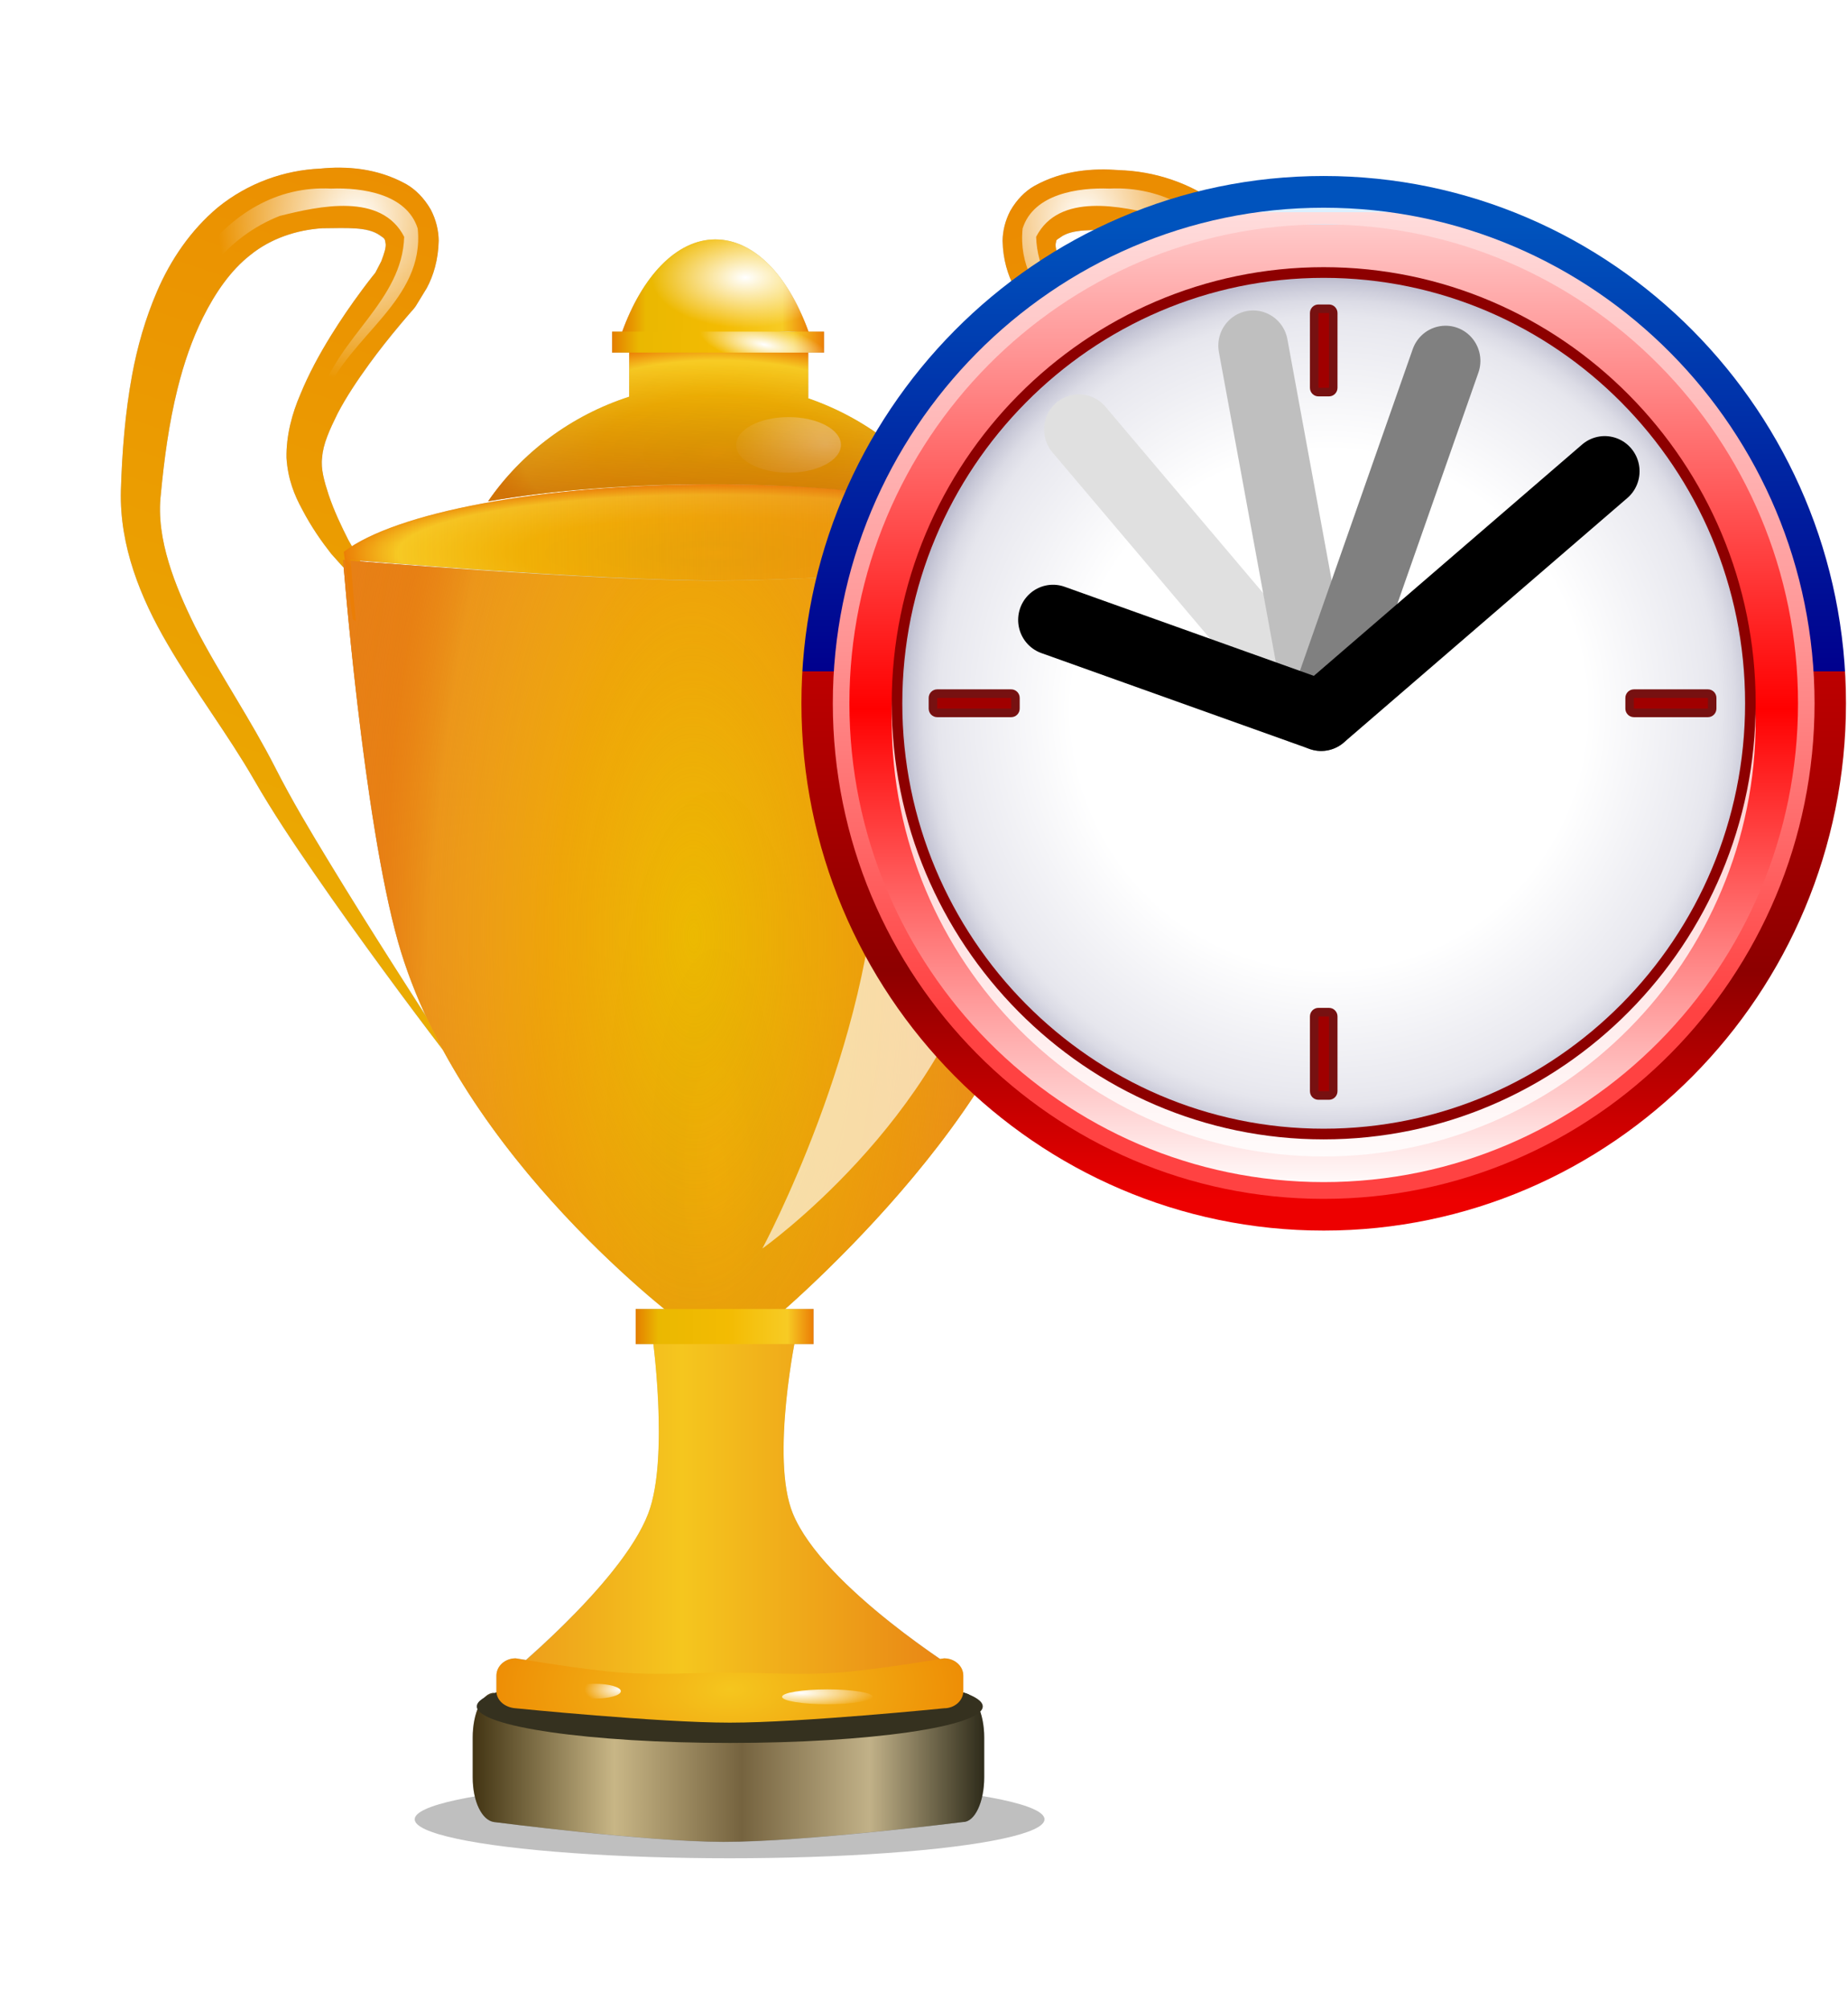
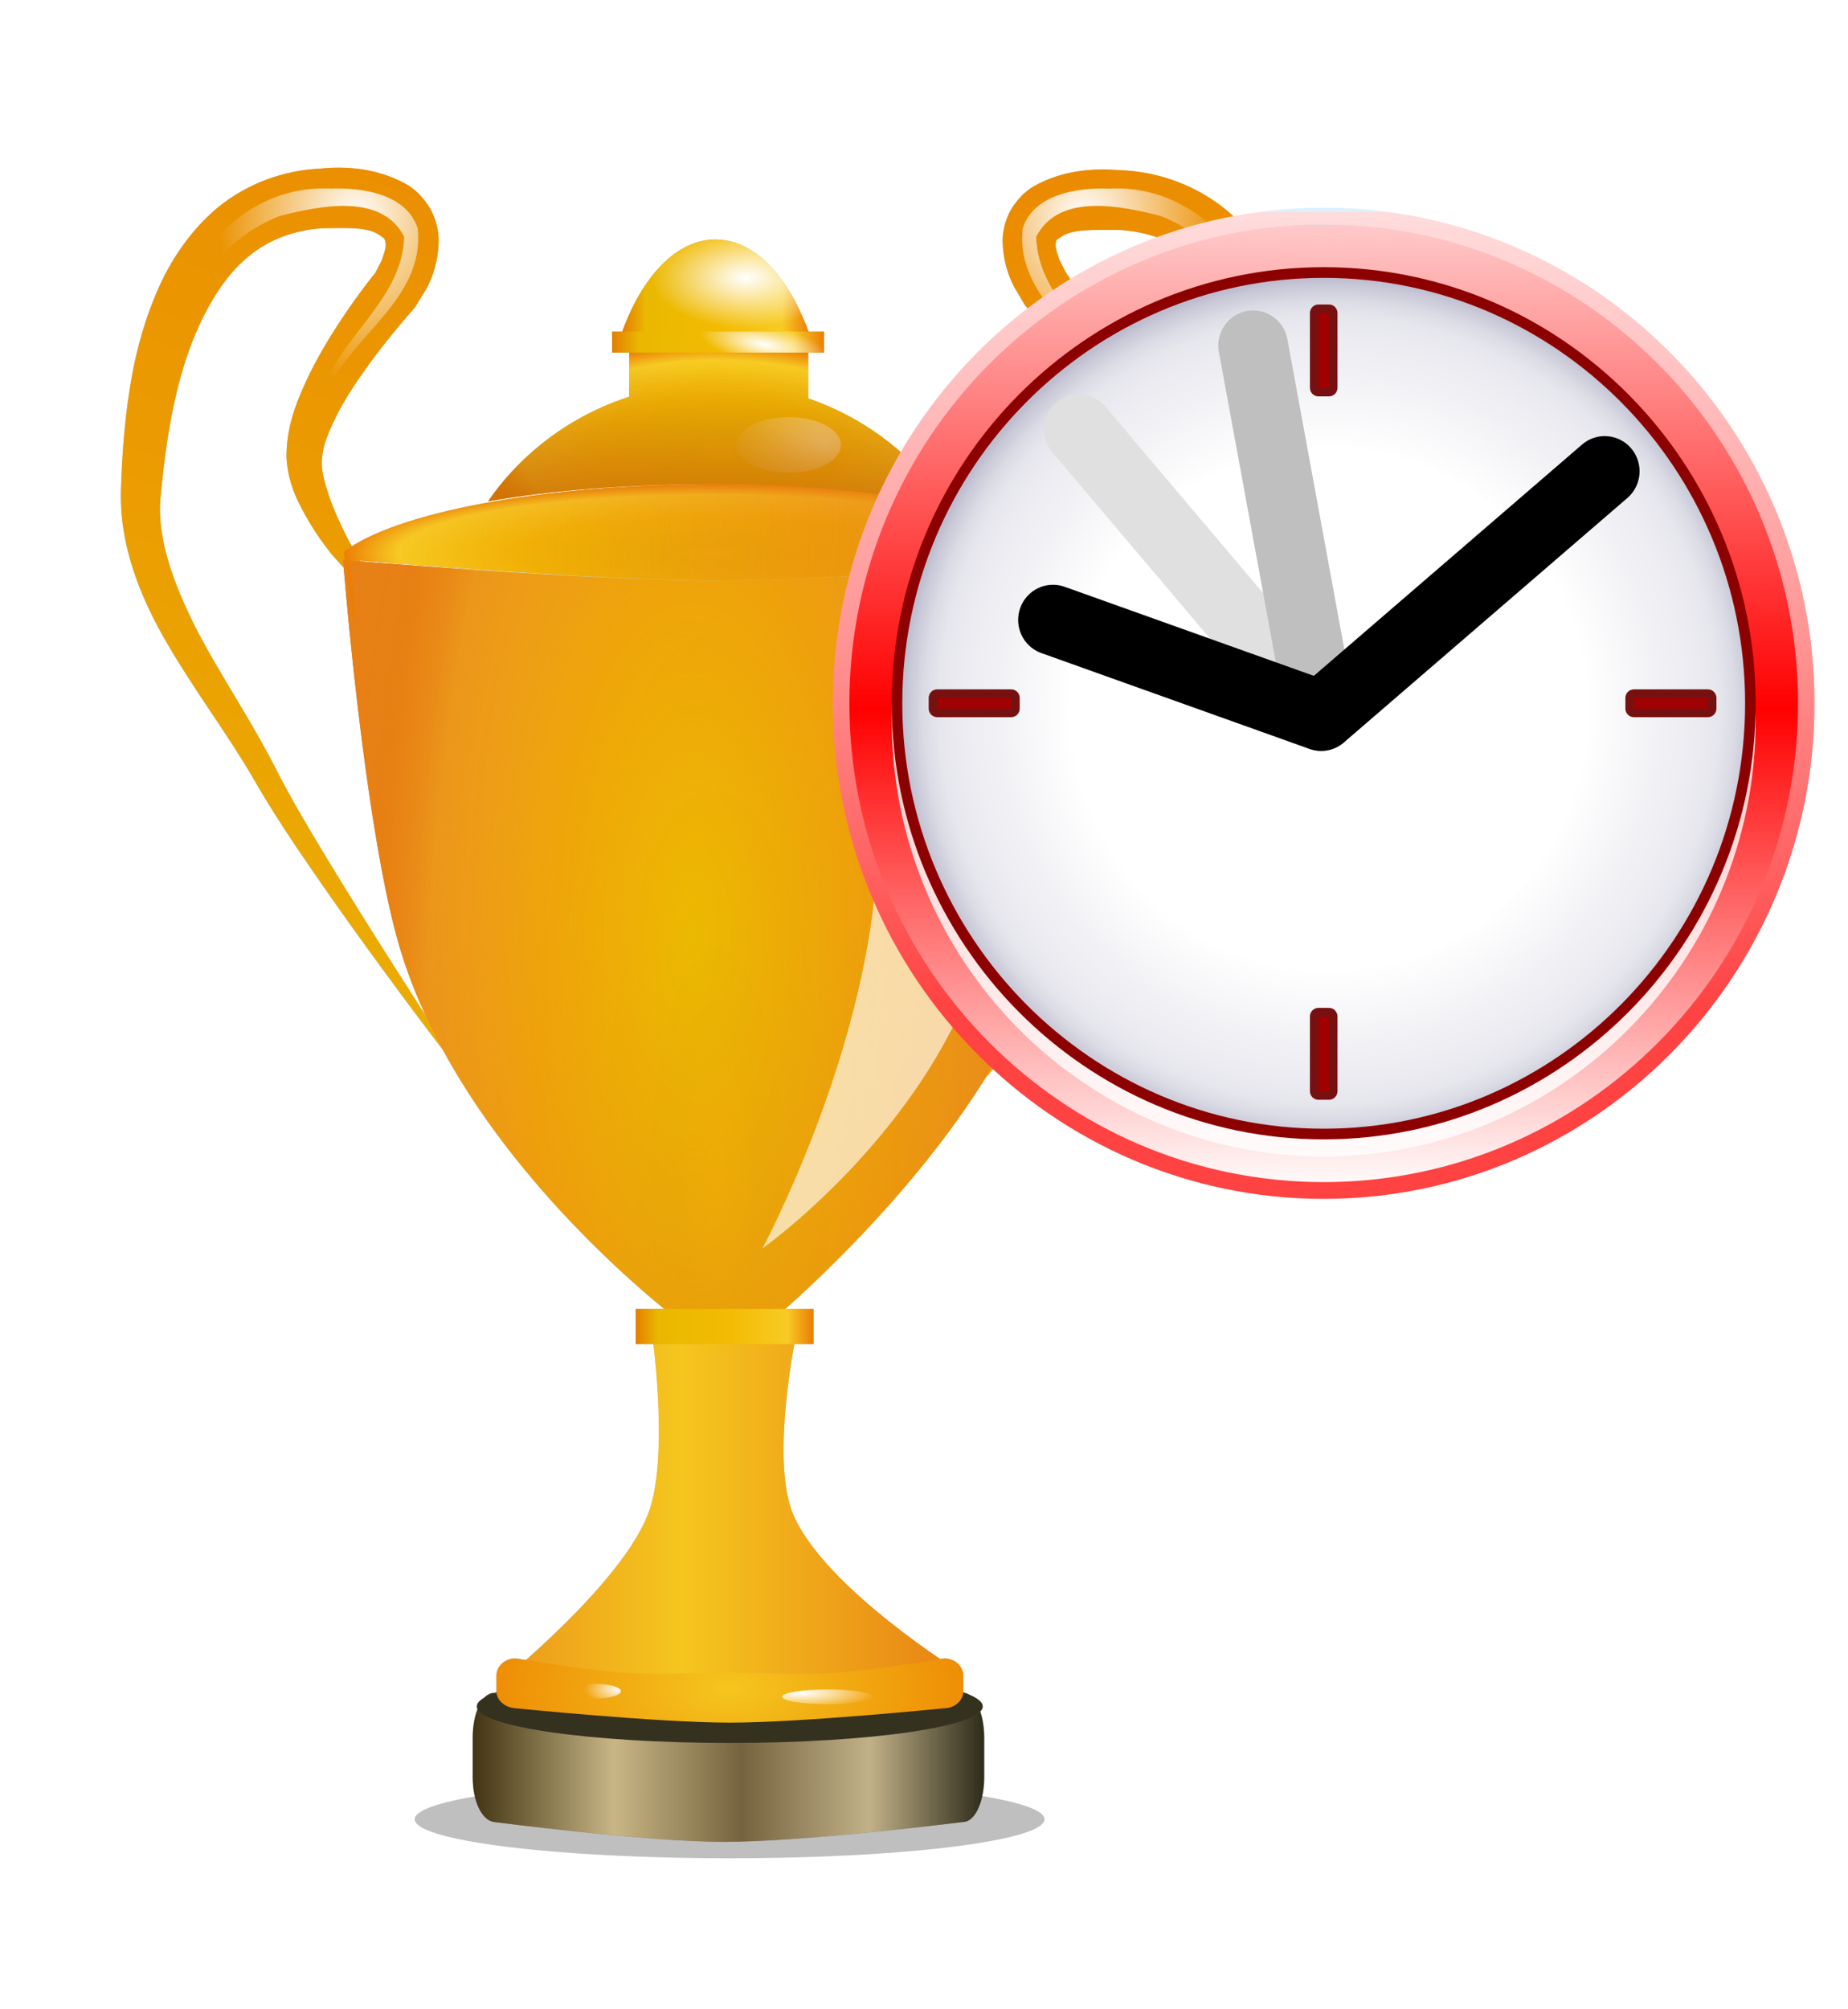
<svg xmlns="http://www.w3.org/2000/svg" xmlns:ns1="http://sodipodi.sourceforge.net/DTD/sodipodi-0.dtd" xmlns:ns2="http://www.inkscape.org/namespaces/inkscape" xmlns:xlink="http://www.w3.org/1999/xlink" ns1:docname="Current tournament red.svg" ns2:version="1.0rc1 (09960d6, 2020-04-09)" id="svg8" version="1.1" viewBox="0 0 157.861 171.58" height="171.58mm" width="157.861mm">
  <defs id="defs2">
    <filter id="filter6538" ns2:collect="always" color-interpolation-filters="sRGB">
      <feGaussianBlur id="feGaussianBlur6540" stdDeviation="2.891" ns2:collect="always" />
    </filter>
    <filter id="filter6556" height="1.464" width="1.054" color-interpolation-filters="sRGB" y="-0.232" x="-0.027" ns2:collect="always">
      <feGaussianBlur id="feGaussianBlur6558" stdDeviation="0.732" ns2:collect="always" />
    </filter>
    <linearGradient id="linearGradient9346" y2="230.68" gradientUnits="userSpaceOnUse" x2="-53.31" gradientTransform="translate(0,14.74)" y1="230.68" x1="-109.05" ns2:collect="always">
      <stop id="stop4345" style="stop-color:#423413" offset="0" />
      <stop id="stop4353" style="stop-color:#c8b686" offset=".277" />
      <stop id="stop4357" style="stop-color:#75633f" offset=".526" />
      <stop id="stop4355" style="stop-color:#c1b188" offset=".776" />
      <stop id="stop4347" style="stop-color:#2e2b1a" offset="1" />
    </linearGradient>
    <linearGradient id="linearGradient9348" y2="210.05" gradientUnits="userSpaceOnUse" x2="-56.746" gradientTransform="translate(-0.386,-1.93)" y1="210.05" x1="-105" ns2:collect="always">
      <stop id="stop4190" style="stop-color:#ec981a" offset="0" />
      <stop id="stop4196" style="stop-color:#f5c61e" offset="0.392" />
      <stop id="stop4192" style="stop-color:#e88114" offset="1" />
    </linearGradient>
    <linearGradient id="linearGradient9350" y2="174.32" xlink:href="#linearGradient4108" gradientUnits="userSpaceOnUse" x2="-141.36" y1="25.314" x1="-94.714" ns2:collect="always" />
    <linearGradient id="linearGradient4108" ns2:collect="always">
      <stop id="stop4110" style="stop-color:#eb7a00" offset="0" />
      <stop id="stop4112" style="stop-color:#ebb402" offset="1" />
    </linearGradient>
    <linearGradient id="linearGradient9352" y2="168.89" xlink:href="#linearGradient4108" gradientUnits="userSpaceOnUse" x2="-25.35" y1="49.608" x1="-76.288" ns2:collect="always" />
    <radialGradient id="radialGradient9354" xlink:href="#linearGradient3831" gradientUnits="userSpaceOnUse" cy="119.71" cx="114.88" gradientTransform="matrix(1,0,0,0.442,-197.62,51.984)" r="23.875" ns2:collect="always" />
    <linearGradient id="linearGradient3831" ns2:collect="always">
      <stop id="stop3833" style="stop-color:#f1ba02" offset="0" />
      <stop id="stop3835" style="stop-color:#eab801" offset=".128" />
      <stop id="stop3837" style="stop-color:#f3bb02" offset=".52" />
      <stop id="stop3839" style="stop-color:#f7cb24" offset=".854" />
      <stop id="stop3841" style="stop-color:#eb7e06" offset="1" />
    </linearGradient>
    <linearGradient id="linearGradient9356" y2="98.309" xlink:href="#linearGradient3049" gradientUnits="userSpaceOnUse" x2="124.49" gradientTransform="translate(-197.62,-9.281)" y1="98.309" x1="104.92" ns2:collect="always" />
    <linearGradient id="linearGradient3049" ns2:collect="always">
      <stop id="stop3051" style="stop-color:#e47e00" offset="0" />
      <stop id="stop3057" style="stop-color:#eab801" offset=".128" />
      <stop id="stop3053" style="stop-color:#f3bb02" offset=".52" />
      <stop id="stop3059" style="stop-color:#f7cb24" offset=".854" />
      <stop id="stop3055" style="stop-color:#eb7e06" offset="1" />
    </linearGradient>
    <linearGradient id="linearGradient9358" y2="103.41" xlink:href="#linearGradient3049" gradientUnits="userSpaceOnUse" x2="125.98" gradientTransform="translate(-197.62,-9.281)" y1="103.41" x1="103.91" ns2:collect="always" />
    <radialGradient id="radialGradient9360" xlink:href="#linearGradient3831" gradientUnits="userSpaceOnUse" cy="175.55" cx="115.18" gradientTransform="matrix(0.944,-0.009,0.028,3.058,-196.38,-360.16)" r="38.215" ns2:collect="always" />
    <radialGradient id="radialGradient9362" gradientUnits="userSpaceOnUse" cy="151.87" cx="-85.164" gradientTransform="matrix(1,-0.006,0.014,2.314,-2.171,-200.11)" r="38.215" ns2:collect="always">
      <stop id="stop3885" style="stop-color:#e78016;stop-opacity:0" offset="0" />
      <stop id="stop3883" style="stop-color:#e78016" offset="1" />
    </radialGradient>
    <linearGradient id="linearGradient9364" y2="103.41" xlink:href="#linearGradient3049" gradientUnits="userSpaceOnUse" x2="125.98" gradientTransform="matrix(0.839,0,0,1.669,-178.46,17.175)" y1="103.41" x1="103.91" ns2:collect="always" />
    <filter id="filter3948" height="1.199" width="1.522" color-interpolation-filters="sRGB" y="-0.099" x="-0.261" ns2:collect="always">
      <feGaussianBlur id="feGaussianBlur3950" stdDeviation="2.746" ns2:collect="always" />
    </filter>
    <radialGradient id="radialGradient9366" xlink:href="#linearGradient3831" gradientUnits="userSpaceOnUse" cy="123.89" cx="113.96" gradientTransform="matrix(0.99,0,0,0.172,-196.1,93.345)" r="38.781" ns2:collect="always" />
    <radialGradient id="radialGradient9368" gradientUnits="userSpaceOnUse" cy="102.76" cx="-74.791" gradientTransform="matrix(1.348,0,0,0.673,26.016,33.562)" r="7.847" ns2:collect="always">
      <stop id="stop4080" style="stop-color:white" offset="0" />
      <stop id="stop4082" style="stop-color:white;stop-opacity:0" offset="1" />
    </radialGradient>
    <filter id="filter4074" height="2.25" width="1.437" color-interpolation-filters="sRGB" y="-0.625" x="-0.219" ns2:collect="always">
      <feGaussianBlur id="feGaussianBlur4076" stdDeviation="0.995" ns2:collect="always" />
    </filter>
    <radialGradient id="radialGradient9370" gradientUnits="userSpaceOnUse" cy="96.22" cx="-77.854" gradientTransform="matrix(0.604,0.117,-0.035,0.18,-27.47,86.162)" r="11.036" ns2:collect="always">
      <stop id="stop4090" style="stop-color:white" offset="0" />
      <stop id="stop4092" style="stop-color:white;stop-opacity:0" offset="1" />
    </radialGradient>
    <radialGradient id="radialGradient9372" gradientUnits="userSpaceOnUse" cy="86.704" cx="-79.829" gradientTransform="matrix(1,0,0,0.498,0,44.687)" r="9.785" ns2:collect="always">
      <stop id="stop4100" style="stop-color:white" offset="0" />
      <stop id="stop4102" style="stop-color:white;stop-opacity:0" offset="1" />
    </radialGradient>
    <radialGradient id="radialGradient9374" xlink:href="#linearGradient4130" gradientUnits="userSpaceOnUse" cy="83.118" cx="-120.29" gradientTransform="matrix(1,0,0,1.083,0,-7.863)" r="14.481" ns2:collect="always" />
    <linearGradient id="linearGradient4130" ns2:collect="always">
      <stop id="stop4132" style="stop-color:white" offset="0" />
      <stop id="stop4134" style="stop-color:white;stop-opacity:0" offset="1" />
    </linearGradient>
    <filter id="filter4158" ns2:collect="always" color-interpolation-filters="sRGB">
      <feGaussianBlur id="feGaussianBlur4160" stdDeviation="0.905" ns2:collect="always" />
    </filter>
    <linearGradient id="linearGradient9378" y2="113.06" gradientUnits="userSpaceOnUse" x2="-118.66" y1="111.52" x1="-37.519" ns2:collect="always">
      <stop id="stop4170" style="stop-color:#e88114" offset="0" />
      <stop id="stop4172" style="stop-color:#e88114;stop-opacity:0" offset="1" />
    </linearGradient>
    <linearGradient id="linearGradient9380" y2="96.23" gradientUnits="userSpaceOnUse" x2="-83.966" y1="111.29" x1="-84.235" ns2:collect="always">
      <stop id="stop4180" style="stop-color:#cd7207" offset="0" />
      <stop id="stop4182" style="stop-color:#cd7207;stop-opacity:0" offset="1" />
    </linearGradient>
    <radialGradient id="radialGradient9382" gradientUnits="userSpaceOnUse" cy="225.13" cx="-81.451" gradientTransform="matrix(1.145,-0.004,0.002,0.555,11.329,99.734)" r="24.32" ns2:collect="always">
      <stop id="stop4205" style="stop-color:#f5c61e" offset="0" />
      <stop id="stop4207" style="stop-color:#ed8602" offset="1" />
    </radialGradient>
    <radialGradient id="radialGradient9384" gradientUnits="userSpaceOnUse" cy="224.65" cx="-92.807" gradientTransform="matrix(1,0,0,0.464,0,120.88)" r="3.798" ns2:collect="always">
      <stop id="stop4333" style="stop-color:white" offset="0" />
      <stop id="stop4335" style="stop-color:white;stop-opacity:0" offset="1" />
    </radialGradient>
    <filter id="filter4317" height="2.305" width="1.392" color-interpolation-filters="sRGB" y="-0.653" x="-0.196" ns2:collect="always">
      <feGaussianBlur id="feGaussianBlur4319" stdDeviation="0.445" ns2:collect="always" />
    </filter>
    <radialGradient id="radialGradient9386" gradientUnits="userSpaceOnUse" cy="224.51" cx="-97.114" gradientTransform="matrix(1,0,0,0.384,0,138.69)" r="4.579" ns2:collect="always">
      <stop id="stop4325" style="stop-color:white" offset="0" />
      <stop id="stop4327" style="stop-color:white;stop-opacity:0" offset="1" />
    </radialGradient>
    <radialGradient ns2:collect="always" xlink:href="#linearGradient4130" id="radialGradient943" gradientUnits="userSpaceOnUse" gradientTransform="matrix(1,0,0,1.083,0,-7.863)" cx="-120.29" cy="83.118" r="14.481" />
    <linearGradient id="XMLID_11_" x1="-102.16" gradientUnits="userSpaceOnUse" x2="-102.16" gradientTransform="matrix(1.014,0,0,1.014,233.462,21.757)" y1="220.34" y2="-5.07">
      <stop stop-color="#ED0000" offset="0.006" id="stop1078" />
      <stop stop-color="#8D0000" offset="0.239" id="stop1080" />
      <stop stop-color="#BD0000" offset="0.545" id="stop1082" />
      <midPointStop stop-color="#0035ED" offset="0.006" />
      <midPointStop stop-color="#0035ED" offset="0.5" />
      <midPointStop stop-color="#00008D" offset="0.545" />
      <midPointStop stop-color="#00008D" offset="0.5" />
      <midPointStop stop-color="#0053BD" offset="1" />
    </linearGradient>
    <linearGradient id="XMLID_12_" x1="-103.35" gradientUnits="userSpaceOnUse" x2="-103.35" gradientTransform="matrix(1.014,0,0,1.014,233.462,21.757)" y1="222.21" y2="-8.2">
      <stop stop-color="#FF4242" offset="0.204" id="stop1085" />
      <stop stop-color="#FF9494" offset="0.573" id="stop1087" />
      <stop stop-color="#FFDCDC" offset="1" id="stop1089" />
      <midPointStop stop-color="#428AFF" offset="0.006" />
      <midPointStop stop-color="#428AFF" offset="0.5" />
      <midPointStop stop-color="#94CAFF" offset="0.573" />
      <midPointStop stop-color="#94CAFF" offset="0.5" />
      <midPointStop stop-color="#DCF0FF" offset="1" />
    </linearGradient>
    <linearGradient id="XMLID_13_" x1="-102.74" gradientUnits="userSpaceOnUse" x2="-102.74" gradientTransform="matrix(1.014,0,0,1.014,233.462,21.757)" y1="217.5" y2="-5.308">
      <stop stop-color="#FFF" offset="0" id="stop1092" />
      <stop stop-color="#F00" offset="0.5" id="stop1094" />
      <stop stop-color="#FFC9C9" offset="1" id="stop1096" />
      <midPointStop stop-color="#FFFFFF" offset="0" />
      <midPointStop stop-color="#FFFFFF" offset="0.5" />
      <midPointStop stop-color="#006DFF" offset="0.5" />
      <midPointStop stop-color="#006DFF" offset="0.5" />
      <midPointStop stop-color="#C9E6FF" offset="1" />
    </linearGradient>
    <radialGradient id="XMLID_14_" gradientUnits="userSpaceOnUse" cy="218.75" cx="-103.07" gradientTransform="matrix(1.438,0,0,1.438,277.476,-185.042)" r="69.963">
      <stop stop-color="#FFF" offset="0.601" id="stop1099" />
      <stop stop-color="#EAEAF0" offset="0.876" id="stop1101" />
      <stop stop-color="#E6E6ED" offset="0.914" id="stop1103" />
      <stop stop-color="#DBDBE5" offset="0.95" id="stop1105" />
      <stop stop-color="#C8C8D7" offset="0.985" id="stop1107" />
      <stop stop-color="#BDBDCF" offset="1" id="stop1109" />
      <midPointStop stop-color="#FFFFFF" offset="0.601" />
      <midPointStop stop-color="#FFFFFF" offset="0.5" />
      <midPointStop stop-color="#EAEAF0" offset="0.876" />
      <midPointStop stop-color="#EAEAF0" offset="0.718" />
      <midPointStop stop-color="#BDBDCF" offset="1" />
    </radialGradient>
    <linearGradient id="XMLID_20_" x1="117.74" gradientUnits="userSpaceOnUse" x2="137.88" gradientTransform="matrix(1.014,0,0,1.014,233.462,21.757)" y1="123.59" y2="123.59">
      <stop stop-color="#FFF" offset="0" id="stop1112" />
      <stop stop-color="#585868" offset="1" id="stop1114" />
      <midPointStop stop-color="#FFFFFF" offset="0" />
      <midPointStop stop-color="#FFFFFF" offset="0.5" />
      <midPointStop stop-color="#585868" offset="1" />
    </linearGradient>
  </defs>
  <ns1:namedview ns2:window-maximized="0" ns2:window-y="52" ns2:window-x="2573" ns2:window-height="1027" ns2:window-width="1252" fit-margin-bottom="0" fit-margin-right="0" fit-margin-left="0" fit-margin-top="0" showgrid="false" ns2:document-rotation="0" ns2:current-layer="g6560" ns2:document-units="mm" ns2:cy="352.81649" ns2:cx="246.54003" ns2:zoom="0.35" ns2:pageshadow="2" ns2:pageopacity="0.0" borderopacity="1.0" bordercolor="#666666" pagecolor="#ffffff" id="base" />
  <g transform="translate(-40.603,-54.817)" id="layer1" ns2:groupmode="layer" ns2:label="Layer 1">
    <g transform="matrix(0.82,0,0,0.879,157.763,565.168)" id="g6560">
      <path d="m -107.44,-564.31 c -0.722,-0.005 -1.435,0.033 -2.094,0.094 -3.724,0.156 -7.505,1.391 -10.656,3.781 -2.824,2.208 -4.93,5.083 -6.344,8.156 -1.21,2.628 -2.048,5.362 -2.594,8.125 -0.714,3.619 -1.032,7.414 -1.156,11.188 -0.161,5.433 2.072,10.497 4.812,14.875 2.913,4.683 6.365,8.878 9.062,13.25 1.983,3.213 4.1,6.158 6.125,8.906 2.615,3.549 5.082,6.737 7.25,9.5 2.481,3.162 4.592,5.762 6.094,7.594 0.079,0.096 0.112,0.127 0.188,0.219 6.376,10.957 16.062,19.611 21.344,23.844 0.727,0.582 1.211,0.934 1.75,1.344 h -3 v 3.406 h 1.844 c 0.343,2.614 1.375,11.811 -0.531,16.469 -2.017,4.928 -8.894,11.035 -12.75,14.219 -0.219,-0.034 -1.062,-0.156 -1.062,-0.156 -1.112,0 -2,0.757 -2,1.688 v 1.5 c 0,0.042 -0.004,0.084 0,0.125 -0.083,0.026 -0.141,0.067 -0.219,0.094 -0.002,-8.7e-4 -0.062,-0.031 -0.062,-0.031 -0.347,0 -0.646,0.157 -0.938,0.438 -0.537,0.282 -0.844,0.57 -0.844,0.875 0,0.099 0.035,0.184 0.094,0.281 -0.309,0.747 -0.5,1.675 -0.5,2.719 v 3.875 c 0,2.406 0.974,4.164 2.188,4.344 0,0 15.915,1.924 23.906,1.938 8.349,0.014 25,-1.938 25,-1.938 1.218,0 2.188,-1.938 2.188,-4.344 v -3.875 c 0,-0.961 -0.172,-1.813 -0.438,-2.531 0.155,-0.156 0.25,-0.307 0.25,-0.469 0,-0.39 -0.482,-0.774 -1.344,-1.125 -0.151,-0.094 -0.305,-0.128 -0.469,-0.156 -0.066,-0.023 -0.118,-0.04 -0.188,-0.062 0.006,-0.051 0,-0.104 0,-0.156 v -1.5 c 0,-0.93 -0.888,-1.688 -2,-1.688 0,0 -0.373,0.057 -0.406,0.062 -4.282,-2.73 -12.982,-8.743 -15.344,-14.125 -2.022,-4.608 -0.373,-13.841 0.156,-16.469 h 2 v -3.406 h -2.969 c 0.689,-0.57 1.426,-1.177 2.438,-2.062 4.801,-4.206 12.665,-11.729 18.375,-20.312 0.069,-0.074 0.15,-0.145 0.219,-0.219 0.648,-0.695 1.312,-1.408 2,-2.156 1.977,-2.15 4.128,-4.548 6.5,-7.281 2.346,-2.703 4.919,-5.744 7.688,-9.281 2.056,-2.625 4.282,-5.519 6.438,-8.938 1.238,-1.961 2.675,-3.984 4.219,-6.156 1.544,-2.172 3.168,-4.512 4.75,-7.156 1.305,-2.118 2.559,-4.526 3.438,-7.219 0.878,-2.692 1.396,-5.661 1.188,-8.906 -0.275,-3.564 -0.801,-7.367 -1.875,-11.281 -0.768,-2.8 -1.78,-5.52 -3.125,-8.094 -1.606,-3.081 -3.844,-5.918 -6.719,-8.031 -3.273,-2.332 -7.084,-3.431 -10.75,-3.531 -2.65,-0.197 -5.846,-0.036 -8.844,1.531 -0.933,0.503 -1.798,1.32 -2.469,2.406 -0.534,0.958 -0.801,1.945 -0.812,2.906 0.034,1.805 0.557,3.327 1.219,4.5 0.356,0.563 0.682,1.106 1.031,1.656 1.689,2.035 3.33,3.974 4.875,5.812 1.232,1.663 2.281,3.265 3.094,4.844 0.787,1.617 1.419,3.019 1.438,4.25 0.111,1.035 -0.352,2.228 -0.812,3.406 -0.656,1.586 -1.467,2.967 -2.188,4.156 -0.385,0.551 -0.715,0.998 -1.031,1.469 l 0.094,-0.312 c -2.77,-1.687 -7.536,-3.155 -13.594,-4.219 -3.384,-4.697 -8.421,-8.336 -14.375,-10.25 v -4.438 h 1.656 v -2.031 h -1.625 c -0.093,-0.239 -0.182,-0.487 -0.281,-0.719 -2.128,-4.995 -5.541,-8.25 -9.406,-8.25 -4.047,0 -7.62,3.57 -9.719,8.969 h -1.062 v 2.031 h 1.781 v 4.281 c -6.07,1.835 -11.212,5.444 -14.688,10.156 0.822,-0.131 1.668,-0.258 2.531,-0.375 6.042,-0.819 13.054,-1.281 20.562,-1.281 2.285,0 4.538,0.04 6.719,0.125 -2.065,-0.076 -4.188,-0.094 -6.344,-0.094 -17.113,0 -31.712,2.472 -37.656,6 -0.134,-0.219 -0.231,-0.394 -0.375,-0.625 -0.679,-1.261 -1.464,-2.717 -2.062,-4.375 -0.425,-1.226 -0.82,-2.52 -0.656,-3.625 0.091,-1.301 0.753,-2.692 1.594,-4.281 0.887,-1.583 2.032,-3.165 3.312,-4.812 0.999,-1.279 2.088,-2.555 3.25,-3.844 0.346,-0.384 0.675,-0.78 1.031,-1.156 0.097,-0.103 0.217,-0.214 0.312,-0.312 0.065,-0.08 0.123,-0.14 0.188,-0.219 0.023,-0.028 0.04,-0.066 0.062,-0.094 0.377,-0.576 0.773,-1.16 1.156,-1.75 0.684,-1.19 1.178,-2.735 1.219,-4.594 -0.01,-0.996 -0.258,-2.036 -0.812,-3.031 -0.701,-1.13 -1.602,-1.956 -2.562,-2.469 -2.321,-1.198 -4.71,-1.578 -6.875,-1.594 z m -1.844,5.875 c 2.524,-0.013 4.66,-0.142 5.938,0.688 0.272,0.173 0.48,0.292 0.5,0.375 0.054,0.037 0.098,0.168 0.125,0.344 0.109,0.414 -0.139,1.061 -0.438,1.812 -0.202,0.369 -0.425,0.729 -0.625,1.094 -0.004,0.009 0.004,0.022 0,0.031 -0.101,0.116 -0.216,0.23 -0.312,0.344 -0.371,0.438 -0.715,0.878 -1.062,1.312 -1.17,1.465 -2.245,2.94 -3.219,4.406 -1.257,1.886 -2.365,3.803 -3.219,5.75 -0.864,1.864 -1.478,3.999 -1.438,6.156 0.131,2.096 0.866,3.688 1.594,4.938 1.009,1.816 2.101,3.23 3.062,4.375 0.495,0.522 0.892,0.948 1.312,1.375 0.182,2.105 2.189,24.936 5.656,36.375 0.735,2.425 1.72,4.787 2.844,7.062 -1.14,-1.655 -2.234,-3.218 -3.531,-5.125 -2.002,-2.943 -4.215,-6.23 -6.625,-9.938 -1.798,-2.767 -3.724,-5.74 -5.531,-9.062 -1.205,-2.196 -2.592,-4.378 -4.031,-6.625 -1.439,-2.247 -2.936,-4.548 -4.281,-7 -1.045,-1.974 -2.055,-4.057 -2.75,-6.219 -0.695,-2.162 -1.093,-4.398 -0.812,-6.625 0.342,-3.35 0.834,-6.819 1.75,-10.25 0.656,-2.454 1.497,-4.788 2.625,-6.906 1.314,-2.461 2.951,-4.62 4.938,-6.062 2.132,-1.622 4.863,-2.468 7.531,-2.625 z m 82.719,0.156 c 2.669,0.104 5.393,0.85 7.594,2.375 2.086,1.383 3.868,3.496 5.344,5.906 1.288,2.112 2.324,4.439 3.188,6.875 1.131,3.19 1.899,6.732 2.438,10.375 0.368,2.302 0.133,4.703 -0.5,7.094 -0.633,2.391 -1.671,4.762 -2.844,7 -2.525,4.784 -5.732,9.188 -8.25,13.688 -1.837,3.285 -3.898,6.319 -5.844,9.125 -2.513,3.625 -4.912,6.883 -7.031,9.688 -2.425,3.21 -4.477,5.82 -5.938,7.688 -0.288,0.369 -0.446,0.535 -0.688,0.844 2.878,-4.668 5.039,-9.604 5.656,-14.438 1.415,-11.088 2.45,-28.956 2.656,-32.656 0.754,-0.636 1.652,-1.46 2.781,-2.531 1.01,-1.081 2.128,-2.395 3.188,-4.125 0.767,-1.209 1.535,-2.735 1.719,-4.75 0.112,-2.101 -0.416,-4.247 -1.219,-6.125 -0.813,-1.992 -1.892,-3.945 -3.125,-5.875 -1.38,-1.912 -2.842,-3.922 -4.375,-5.969 -0.225,-0.412 -0.459,-0.804 -0.688,-1.219 -0.279,-0.739 -0.491,-1.365 -0.375,-1.719 0.028,-0.142 0.03,-0.251 0.062,-0.25 -0.009,-0.041 0.195,-0.12 0.438,-0.281 1.209,-0.816 3.307,-0.683 5.812,-0.719 z m -34.188,9.875 c 0.13,-1e-5 0.247,0.026 0.375,0.031 h -1 c 0.205,-0.011 0.424,-0.031 0.625,-0.031 z m -44.625,22.281 c 2.284,0.177 19.068,1.473 31.625,1.844 -11.968,-0.333 -27.732,-1.489 -31.594,-1.781 -0.011,-0.018 -0.021,-0.044 -0.031,-0.062 z m 54.656,1.281 c -0.089,0.005 -0.161,0.026 -0.25,0.031 -2.074,0.116 -4.169,0.219 -6.219,0.312 -1.165,0.053 -2.254,0.083 -3.375,0.125 3.16,-0.116 6.504,-0.279 9.844,-0.469 z" ns2:connector-curvature="0" style="color:#000000;opacity:0.5;fill:#000000;filter:url(#filter6538)" id="path6367" />
      <ellipse ry="3.785" rx="32.805" cy="-273.154" cx="-456.752" transform="translate(389.88,-130.7)" style="color:#000000;opacity:0.5;fill:#000000;filter:url(#filter6556)" id="path6542" />
      <g transform="translate(14.604,-641.5)" id="g3095">
        <g transform="matrix(0.956,0,0,1,-3.987,-12.829)" id="g4361">
          <path d="m -106.75,238.19 c 0,0 8.487,3.008 12.784,3.611 4.25,0.597 8.523,0 12.784,0 4.261,0 8.534,0.597 12.784,0 4.297,-0.604 12.784,-3.611 12.784,-3.611 1.274,0 2.3,1.937 2.3,4.343 v 3.86 c 0,2.406 -1.026,4.343 -2.3,4.343 0,0 -17.397,1.938 -26.131,1.924 -8.36,-0.014 -25.006,-1.924 -25.006,-1.924 -1.269,-0.179 -2.3,-1.937 -2.3,-4.343 v -3.86 c 0,-2.406 1.026,-4.343 2.3,-4.343 z" ns2:connector-curvature="0" style="color:#000000;fill:url(#linearGradient9346)" ns1:nodetypes="saaassssassss" id="path4339" />
          <ellipse ry="3.548" rx="27.023" cy="290.007" cx="-173.876" transform="matrix(1.02,0,0,1,96.32,-50.498)" style="color:#000000;fill:#35311f" id="path4359" />
        </g>
        <path d="m -105.39,224.33 c 0,0 12.596,-9.456 15.441,-16.406 2.219,-5.42 0.386,-17.564 0.386,-17.564 h 15.055 c 0,0 -2.739,12.202 -0.386,17.564 3.169,7.222 17.757,15.634 17.757,15.634 0,0 -16.048,2.188 -24.127,2.316 -8.058,0.128 -24.127,-1.544 -24.127,-1.544 z" ns2:connector-curvature="0" style="fill:url(#linearGradient9348)" ns1:nodetypes="caccacac" id="path4186" />
        <path d="m -118,118.46 c 0,0 -0.131,0.116 -0.397,0.349 10e-6,-10e-6 10e-6,-10e-6 0,-10e-6 -0.264,0.205 -1.871,-1.256 -4.589,-4.119 -0.962,-1.145 -2.047,-2.558 -3.056,-4.373 -0.728,-1.249 -1.461,-2.85 -1.592,-4.946 -0.04,-2.157 0.573,-4.289 1.437,-6.153 0.854,-1.947 1.962,-3.874 3.219,-5.76 0.974,-1.466 2.05,-2.937 3.219,-4.402 0.347,-0.435 0.705,-0.872 1.076,-1.311 v -4e-6 c 0.101,-0.119 0.205,-0.24 0.311,-0.363 -1e-5,10e-7 -1e-5,10e-7 -1e-5,2e-6 -0.009,0.018 -0.018,0.036 -0.026,0.053 -0.003,0.006 -0.006,0.012 -0.009,0.018 0,10e-7 0,10e-7 -1e-5,2e-6 0.215,-0.393 0.432,-0.788 0.65,-1.185 0.298,-0.751 0.54,-1.386 0.431,-1.8 -0.027,-0.176 -0.061,-0.323 -0.115,-0.36 -0.02,-0.083 -0.228,-0.205 -0.5,-0.377 -1.278,-0.83 -3.425,-0.674 -5.949,-0.66 -2.668,0.157 -5.394,0.984 -7.526,2.607 -1.986,1.442 -3.61,3.609 -4.925,6.071 -1.128,2.118 -1.986,4.433 -2.641,6.887 -0.916,3.431 -1.399,6.91 -1.741,10.26 -0.28,2.227 0.115,4.458 0.81,6.62 0.695,2.162 1.692,4.255 2.737,6.229 1.346,2.452 2.844,4.748 4.283,6.995 1.439,2.247 2.821,4.442 4.026,6.638 1.807,3.322 3.737,6.296 5.535,9.063 2.41,3.707 4.622,6.972 6.624,9.915 2.023,2.975 3.837,5.614 5.498,8.007 0.578,0.833 1.138,1.635 1.683,2.41 0.058,0.083 0.116,0.165 0.174,0.247 0.12,0.171 0.214,0.307 0.283,0.411 0.051,0.078 0.088,0.137 0.112,0.179 0.012,0.021 0.02,0.038 0.025,0.05 0.01,0.025 0.003,0.03 -0.019,0.015 -0.011,-0.007 -0.025,-0.019 -0.043,-0.035 -0.035,-0.032 -0.085,-0.082 -0.148,-0.149 -0.125,-0.133 -0.302,-0.334 -0.53,-0.599 -0.445,-0.517 -1.08,-1.278 -1.88,-2.253 -1.502,-1.831 -3.586,-4.418 -6.067,-7.58 -2.168,-2.763 -4.644,-5.962 -7.26,-9.511 -2.025,-2.748 -4.16,-5.689 -6.142,-8.902 -2.698,-4.372 -6.128,-8.558 -9.042,-13.241 -2.741,-4.378 -4.984,-9.447 -4.824,-14.88 0.124,-3.773 0.452,-7.553 1.166,-11.172 0.545,-2.764 1.383,-5.498 2.593,-8.126 1.414,-3.073 3.504,-5.966 6.328,-8.174 3.152,-2.39 6.951,-3.622 10.675,-3.778 2.634,-0.245 5.865,-0.088 8.959,1.509 0.961,0.513 1.856,1.343 2.557,2.472 0.554,0.995 0.821,2.03 0.831,3.027 -0.041,1.859 -0.56,3.401 -1.244,4.591 -0.383,0.59 -0.764,1.174 -1.14,1.75 -0.023,0.028 -0.046,0.057 -0.069,0.085 -0.065,0.079 -0.129,0.159 -0.194,0.239 0,3e-6 -1e-5,5e-6 -1e-5,8e-6 -0.095,0.098 -0.191,0.199 -0.288,0.301 -0.356,0.376 -0.706,0.757 -1.052,1.141 -1.161,1.289 -2.246,2.574 -3.245,3.853 -1.28,1.647 -2.408,3.237 -3.295,4.82 -0.841,1.589 -1.531,2.984 -1.622,4.285 -0.164,1.105 0.254,2.376 0.679,3.602 v 10e-6 c 0.599,1.658 1.358,3.116 2.038,4.378 2.015,3.24 3.05,5.247 2.822,5.476 0.258,-0.227 0.389,-0.342 0.389,-0.342 z" ns2:connector-curvature="0" style="fill:url(#linearGradient9350)" id="path3847" />
        <path d="m -47.04,118.46 c 0,0 -0.131,-0.116 -0.396,-0.349 l 5e-6,1e-5 h -1e-6 c -0.238,-0.237 0.87,-2.095 3.047,-5.215 0.72,-1.189 1.528,-2.563 2.184,-4.149 0.461,-1.178 0.928,-2.366 0.817,-3.401 -0.019,-1.231 -0.637,-2.629 -1.424,-4.246 -0.813,-1.579 -1.878,-3.181 -3.11,-4.843 -1.545,-1.839 -3.166,-3.78 -4.855,-5.815 -0.349,-0.55 -0.701,-1.107 -1.057,-1.67 -0.662,-1.173 -1.167,-2.678 -1.201,-4.482 0.011,-0.962 0.267,-1.96 0.801,-2.918 0.671,-1.086 1.536,-1.89 2.47,-2.393 2.998,-1.567 6.194,-1.755 8.844,-1.558 3.666,0.101 7.471,1.213 10.744,3.545 2.874,2.113 5.121,4.936 6.727,8.017 1.345,2.574 2.372,5.296 3.14,8.096 1.073,3.915 1.587,7.73 1.862,11.294 0.208,3.245 -0.322,6.227 -1.2,8.92 -0.878,2.692 -2.105,5.097 -3.411,7.215 -1.581,2.644 -3.235,4.971 -4.779,7.144 -1.544,2.172 -2.981,4.188 -4.22,6.149 -2.155,3.418 -4.369,6.324 -6.426,8.949 -2.768,3.538 -5.334,6.578 -7.68,9.28 -2.372,2.733 -4.527,5.119 -6.503,7.269 -0.688,0.748 -1.355,1.468 -2.003,2.163 -0.069,0.074 -0.138,0.148 -0.207,0.222 -0.143,0.153 -0.258,0.273 -0.347,0.361 -0.066,0.066 -0.117,0.115 -0.154,0.146 -0.019,0.016 -0.033,0.027 -0.044,0.034 -0.023,0.015 -0.029,0.009 -0.019,-0.015 0.005,-0.012 0.014,-0.028 0.026,-0.049 0.025,-0.041 0.064,-0.1 0.118,-0.175 0.106,-0.149 0.267,-0.364 0.48,-0.642 h 1e-6 c 0.415,-0.543 1.027,-1.325 1.806,-2.32 1.461,-1.868 3.51,-4.486 5.935,-7.696 2.119,-2.805 4.531,-6.059 7.044,-9.684 1.946,-2.807 3.981,-5.824 5.818,-9.109 2.518,-4.5 5.742,-8.901 8.266,-13.684 1.173,-2.238 2.199,-4.609 2.832,-7 0.633,-2.391 0.87,-4.801 0.503,-7.103 -0.538,-3.643 -1.306,-7.192 -2.437,-10.382 -0.863,-2.436 -1.9,-4.745 -3.188,-6.857 -1.476,-2.41 -3.239,-4.53 -5.324,-5.913 -2.201,-1.525 -4.926,-2.269 -7.596,-2.373 -2.505,0.036 -4.625,-0.106 -5.833,0.71 -0.242,0.162 -0.422,0.257 -0.413,0.298 -0.033,-0.001 -0.057,0.109 -0.086,0.252 -0.116,0.354 0.11,0.952 0.388,1.691 0.228,0.415 0.455,0.828 0.68,1.24 1.533,2.047 2.994,4.034 4.373,5.946 1.233,1.93 2.312,3.908 3.124,5.9 0.803,1.878 1.351,4.013 1.239,6.114 -0.183,2.015 -0.962,3.536 -1.73,4.745 -1e-6,0 -1e-6,1e-5 -2e-6,1e-5 -1.06,1.73 -2.194,3.064 -3.203,4.145 -2.836,2.69 -4.56,4.055 -4.814,3.858 h -10e-7 v -10e-6 c 0.258,0.227 0.389,0.343 0.389,0.343 z" ns2:connector-curvature="0" style="fill:url(#linearGradient9352)" id="path3871" />
        <path d="m -91.937,94.938 v 4.5 c -6.07,1.835 -11.212,5.444 -14.688,10.156 6.577,-1.049 14.512,-1.656 23.094,-1.656 9.268,0 17.793,0.731 24.656,1.938 -3.384,-4.714 -8.437,-8.362 -14.406,-10.281 v -4.656 h -18.656 z" ns2:connector-curvature="0" style="color:#000000;fill:url(#radialGradient9354)" id="path3007" />
        <path ns2:connector-curvature="0" style="color:#000000;fill:url(#linearGradient9356)" d="m -82.955,84.155 c -4.071,0 -7.653,3.599 -9.747,9.051 2.832,0.13 5.948,0.697 9.465,0.697 3.799,0 7.292,-1.425 10.105,-0.475 -2.082,-5.568 -5.701,-9.272 -9.823,-9.272 z" ns1:nodetypes="scscs" id="path3013" />
        <rect x="-93.715" y="93.111" width="22.073" height="2.04" ry="0" rx="0" style="color:#000000;fill:url(#linearGradient9358)" id="rect3011" />
        <path d="m -121.74,115.31 c 0,0 25.823,2.01 38.761,2 12.574,-0.009 37.669,-2 37.669,-2 0,0 -1.163,21.771 -2.74,34.12 -2.468,19.332 -29.47,40.125 -29.47,40.125 h -8.735 c 0,0 -23.357,-16.058 -29.742,-37.123 -3.632,-11.983 -5.742,-37.123 -5.742,-37.123 z" ns2:connector-curvature="0" style="fill:url(#radialGradient9360)" ns1:nodetypes="cacsccsc" id="path2987" />
        <path ns2:connector-curvature="0" style="fill:url(#radialGradient9362)" ns1:nodetypes="cacsccsc" d="m -121.74,115.31 c 0,0 25.823,2.01 38.761,2 12.574,-0.009 37.669,-2 37.669,-2 0,0 -1.163,21.771 -2.74,34.12 -2.468,19.332 -29.47,40.125 -29.47,40.125 h -8.735 c 0,0 -23.357,-16.058 -29.742,-37.123 -3.632,-11.983 -5.742,-37.123 -5.742,-37.123 z" id="path3879" />
        <rect x="-91.259" y="188.07" width="18.524" height="3.405" ry="0" rx="0" style="color:#000000;fill:url(#linearGradient9364)" id="rect3875" />
        <path d="m -53.312,115.91 c -3.591,0.252 -7.602,0.52 -12.25,0.781 -0.074,5.435 -0.274,18.326 -0.5,26.75 -0.504,18.815 -12,38.75 -12,38.75 0,0 18.743,-12.373 23.469,-30.562 2.652,-10.207 1.71,-29.069 1.281,-35.719 z" ns2:connector-curvature="0" style="opacity:0.8;fill:#ffffff;filter:url(#filter3948)" id="path3895" />
        <path d="m -83.153,107.95 c -17.983,0 -33.217,2.748 -38.519,6.562 l 0.928,6.531 c 0.117,0.069 0.217,0.151 0.34,0.219 -0.364,-3.522 -0.557,-5.969 -0.557,-5.969 0,0 25.556,2.01 38.364,2 12.449,-0.009 37.281,-2 37.281,-2 0,0 -2.139,2.52 -2.34,5.812 0.282,-0.161 0.527,-0.335 0.773,-0.5 l 1.567,-6.562 c -5.864,-3.571 -20.593,-6.094 -37.838,-6.094 z" ns2:connector-curvature="0" style="color:#000000;fill:url(#radialGradient9366)" ns1:nodetypes="scccccccccs" id="path2989" />
        <ellipse ry="1.911" rx="5.459" cy="102.755" cx="-78.613" transform="matrix(1,0,0,1.413,3.276,-41.074)" style="color:#000000;opacity:0.8;fill:url(#radialGradient9368);filter:url(#filter4074)" id="path3952" />
        <rect x="-93.715" y="93.111" width="22.073" height="2.04" ry="0" rx="0" style="color:#000000;fill:url(#radialGradient9370)" id="rect4086" />
        <path d="m -82.955,84.155 c -4.071,0 -7.653,3.599 -9.747,9.051 2.832,0.13 5.948,0.697 9.465,0.697 3.799,0 7.292,-1.425 10.105,-0.475 -2.082,-5.568 -5.701,-9.272 -9.823,-9.272 z" style="color:#000000;fill:url(#radialGradient9372)" ns2:connector-curvature="0" ns1:nodetypes="scscs" id="path4096" />
        <path d="m -123,79.219 c -11.325,-0.537 -18.483,10.949 -19.219,21.188 -0.387,3.315 -0.827,6.768 -0.594,10.156 0.733,-10.618 3.194,-24.527 14.469,-28.688 4.097,-0.956 10.586,-2.305 12.969,2.031 -0.206,6.213 -6.881,9.724 -8.719,15.5 -1.513,3.573 -1.093,3.038 0.438,0 2.517,-5.897 10.463,-9.325 9.688,-16.312 -1.149,-3.385 -5.822,-3.986 -9.031,-3.875 z m -2.312,23.5 c 0.138,-0.078 -0.085,-0.095 0,0 z" ns2:connector-curvature="0" style="fill:url(#radialGradient943);filter:url(#filter4158)" id="path4126" />
-         <path ns2:connector-curvature="0" transform="matrix(-1,0,0,1,-164.92,0)" style="fill:url(#radialGradient9374);filter:url(#filter4158)" d="m -123,79.219 c -11.325,-0.537 -18.483,10.949 -19.219,21.188 -0.387,3.315 -0.827,6.768 -0.594,10.156 0.733,-10.618 3.194,-24.527 14.469,-28.688 4.097,-0.956 10.586,-2.305 12.969,2.031 -0.206,6.213 -6.881,9.724 -8.719,15.5 -1.513,3.573 -1.093,3.038 0.438,0 2.517,-5.897 10.463,-9.325 9.688,-16.312 -1.149,-3.385 -5.822,-3.986 -9.031,-3.875 z m -2.312,23.5 c 0.138,-0.078 -0.085,-0.095 0,0 z" id="path4162" />
+         <path ns2:connector-curvature="0" transform="matrix(-1,0,0,1,-164.92,0)" style="fill:url(#radialGradient9374);filter:url(#filter4158)" d="m -123,79.219 c -11.325,-0.537 -18.483,10.949 -19.219,21.188 -0.387,3.315 -0.827,6.768 -0.594,10.156 0.733,-10.618 3.194,-24.527 14.469,-28.688 4.097,-0.956 10.586,-2.305 12.969,2.031 -0.206,6.213 -6.881,9.724 -8.719,15.5 -1.513,3.573 -1.093,3.038 0.438,0 2.517,-5.897 10.463,-9.325 9.688,-16.312 -1.149,-3.385 -5.822,-3.986 -9.031,-3.875 z m -2.312,23.5 c 0.138,-0.078 -0.085,-0.095 0,0 " id="path4162" />
        <path ns2:connector-curvature="0" style="color:#000000;fill:url(#linearGradient9378)" ns1:nodetypes="scccccccccs" d="m -83.153,107.95 c -17.983,0 -33.217,2.748 -38.519,6.562 l 0.928,6.531 c 0.117,0.069 0.217,0.151 0.34,0.219 -0.364,-3.522 -0.557,-5.969 -0.557,-5.969 0,0 25.556,2.01 38.364,2 12.449,-0.009 37.281,-2 37.281,-2 0,0 -2.139,2.52 -2.34,5.812 0.282,-0.161 0.527,-0.335 0.773,-0.5 l 1.567,-6.562 c -5.864,-3.571 -20.593,-6.094 -37.838,-6.094 z" id="path4166" />
        <path ns2:connector-curvature="0" style="color:#000000;fill:url(#linearGradient9380)" d="m -91.937,94.938 v 4.5 c -6.07,1.835 -11.212,5.444 -14.688,10.156 6.577,-1.049 14.512,-1.656 23.094,-1.656 9.268,0 17.793,0.731 24.656,1.938 -3.384,-4.714 -8.437,-8.362 -14.406,-10.281 v -4.656 h -18.656 z" id="path4176" />
        <path d="m -103.76,222.01 c 0,0 7.407,1.163 11.156,1.396 3.708,0.231 7.438,0 11.156,0 3.719,0 7.448,0.231 11.156,0 3.75,-0.233 11.156,-1.396 11.156,-1.396 1.112,0 2.007,0.749 2.007,1.679 v 1.492 c 0,0.93 -0.895,1.679 -2.007,1.679 0,0 -14.845,1.396 -22.313,1.396 -7.467,0 -22.313,-1.396 -22.313,-1.396 -1.107,-0.069 -2.007,-0.749 -2.007,-1.679 v -1.492 c 0,-0.93 0.895,-1.679 2.007,-1.679 z" ns2:connector-curvature="0" style="color:#000000;fill:url(#radialGradient9382)" ns1:nodetypes="saaassssassss" id="rect4200" />
        <ellipse ry="0.819" rx="2.73" cy="225.315" cx="-95.537" transform="matrix(1,0,0,0.881,0,26.698)" style="color:#000000;fill:url(#radialGradient9384);filter:url(#filter4317)" id="path4211" />
        <ellipse ry="0.819" rx="2.73" cy="225.315" cx="-95.537" transform="matrix(1.73,0,0,0.881,93.992,27.244)" style="color:#000000;fill:url(#radialGradient9386);filter:url(#filter4317)" id="path4321" />
      </g>
      <g transform="matrix(0.941,0,0,0.886,-294.627,-585.901)" id="g1161">
        <g transform="matrix(0.47,0,0,0.47,247.643,22.937)" id="g1149">
-           <path fill="url(#XMLID_11_)" d="m 4.981,128 c 0,67.832 55.188,123.02 123.02,123.02 67.831,0 123.02,-55.189 123.02,-123.02 0,-67.833 -55.19,-123.02 -123.02,-123.02 -67.832,0 -123.02,55.188 -123.02,123.02 z" id="path1119" style="fill:url(#XMLID_11_)" ns2:connector-curvature="0" />
          <path fill="url(#XMLID_12_)" d="m 12.38,128 c 0,63.754 51.868,115.62 115.62,115.62 63.752,0 115.62,-51.867 115.62,-115.62 C 243.62,64.246 191.76,12.38 128,12.38 64.248,12.378 12.38,64.246 12.38,128 Z" id="path1121" style="fill:url(#XMLID_12_)" ns2:connector-curvature="0" />
          <path fill="url(#XMLID_13_)" d="m 16.285,128 c 0,61.604 50.119,111.71 111.72,111.71 61.602,0 111.72,-50.108 111.72,-111.71 0,-61.598 -50.11,-111.72 -111.72,-111.72 C 66.414,16.285 16.285,66.402 16.285,128 Z" id="path1123" style="fill:url(#XMLID_13_)" ns2:connector-curvature="0" />
          <path opacity="0.8" fill="#ffffff" d="m 128,30.242 c -56.103,0 -101.75,45.638 -101.75,101.75 0,56.103 45.648,101.74 101.75,101.74 56.104,0 101.75,-45.637 101.75,-101.74 0,-56.109 -45.644,-101.75 -101.75,-101.75 z" id="path1125" ns2:connector-curvature="0" />
          <path fill="#8d0000" d="m 26.251,128 c 0,56.106 45.648,101.74 101.75,101.74 56.11,0 101.75,-45.63 101.75,-101.74 0,-56.103 -45.64,-101.75 -101.75,-101.75 -56.1,0 -101.75,45.645 -101.75,101.75 z" id="path1127" ns2:connector-curvature="0" />
          <path fill="url(#XMLID_14_)" d="m 28.743,128 c 0,54.729 44.526,99.253 99.259,99.253 54.731,0 99.26,-44.524 99.26,-99.253 0,-54.729 -44.528,-99.257 -99.26,-99.257 -54.732,0 -99.259,44.528 -99.259,99.257 z" id="path1129" style="fill:url(#XMLID_14_)" ns2:connector-curvature="0" />
          <path fill="#771111" d="m 36.957,124.75 c -1.105,0 -2,0.896 -2,2 v 2.487 c 0,1.105 0.896,2 2,2 h 17.441 c 1.105,0 2,-0.895 2,-2 v -2.49 c 0,-1.105 -0.896,-2 -2,-2 H 36.957 Z" id="path1131" ns2:connector-curvature="0" />
          <rect height="2.487" width="17.441" y="126.75" x="36.957" fill="#a00000" id="rect1133" />
          <path fill="#771111" d="m 201.06,124.75 c -1.105,0 -2,0.896 -2,2 v 2.487 c 0,1.105 0.896,2 2,2 h 17.448 c 1.105,0 2,-0.895 2,-2 v -2.49 c 0,-1.105 -0.896,-2 -2,-2 h -17.45 z" id="path1135" ns2:connector-curvature="0" />
          <rect height="2.487" width="17.448" y="126.75" x="201.06" fill="#a00000" id="rect1137" />
          <path fill="#771111" d="m 126.76,199.06 c -1.105,0 -2,0.896 -2,2 v 17.441 c 0,1.105 0.896,2 2,2 h 2.492 c 1.105,0 2,-0.896 2,-2 v -17.44 c 0,-1.105 -0.896,-2 -2,-2 h -2.49 z" id="path1139" ns2:connector-curvature="0" />
          <rect height="17.441" width="2.492" y="201.06" x="126.76" fill="#a00000" id="rect1141" />
          <path fill="#771111" d="m 126.76,34.954 c -1.105,0 -2,0.896 -2,2 v 17.441 c 0,1.105 0.896,2 2,2 h 2.492 c 1.105,0 2,-0.896 2,-2 V 36.954 c 0,-1.105 -0.896,-2 -2,-2 h -2.49 z" id="path1143" ns2:connector-curvature="0" />
          <rect height="17.441" width="2.492" y="36.954" x="126.76" fill="#a00000" id="rect1145" />
          <path fill="url(#XMLID_20_)" d="m 135.74,125.43 c -1.081,-3.243 -4.138,-5.59 -7.739,-5.59 -4.229,0 -7.714,3.235 -8.117,7.362 5.335,0.385 10.731,-0.023 15.856,-1.772 z" id="path1147" style="fill:url(#XMLID_20_)" ns2:connector-curvature="0" />
        </g>
        <g stroke-linejoin="round" transform="rotate(-10.504,308.654,85.741)" stroke-linecap="round" stroke-miterlimit="4" stroke-width="7.713" fill="none" id="g1159">
          <path d="m 287.13,48.53 20.641,35.752" stroke="#e0e0e0" stroke-dasharray="none" id="path1151" ns2:connector-curvature="0" />
          <path d="M 307.77,42.999 V 84.282" stroke="#bfbfbf" stroke-dasharray="none" id="path1153" ns2:connector-curvature="0" />
-           <path d="M 328.41,48.53 307.77,84.282" stroke="#808080" stroke-dasharray="none" id="path1155" ns2:connector-curvature="0" />
          <path d="m 280.5,68.534 27.277,15.749 35.751,-20.641" stroke="#000000" id="path1157" ns2:connector-curvature="0" />
        </g>
      </g>
    </g>
  </g>
</svg>